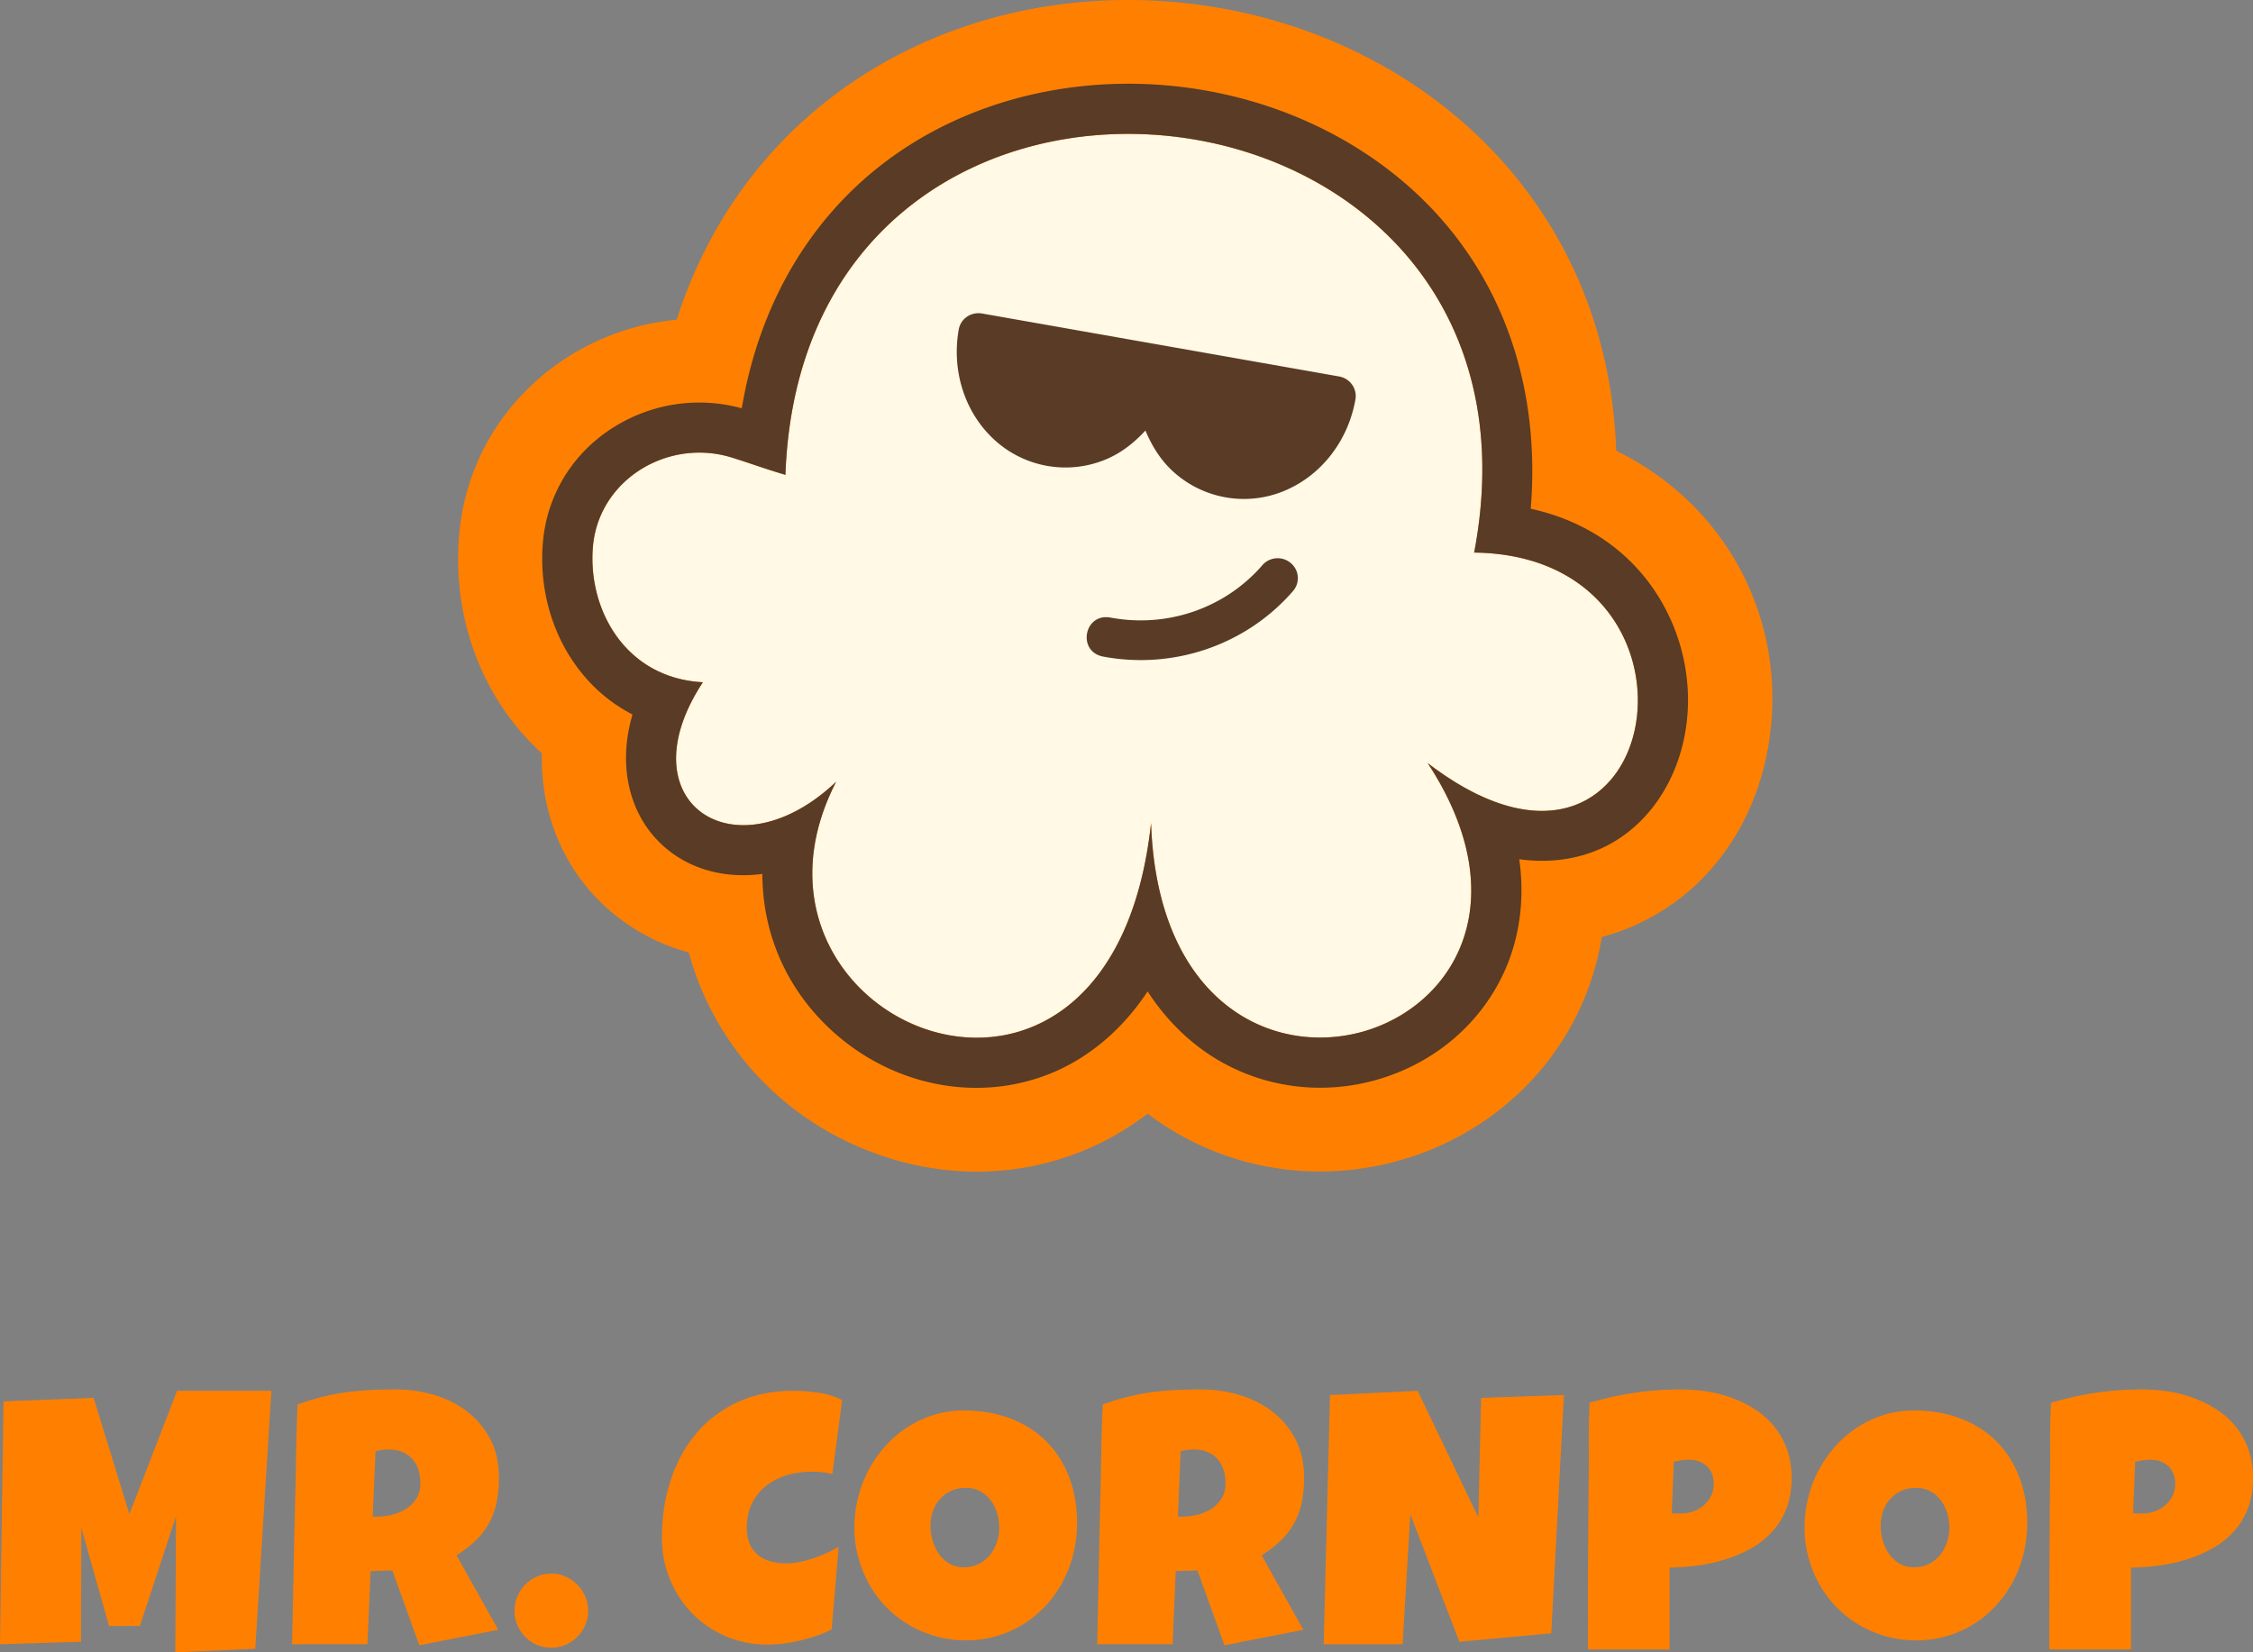
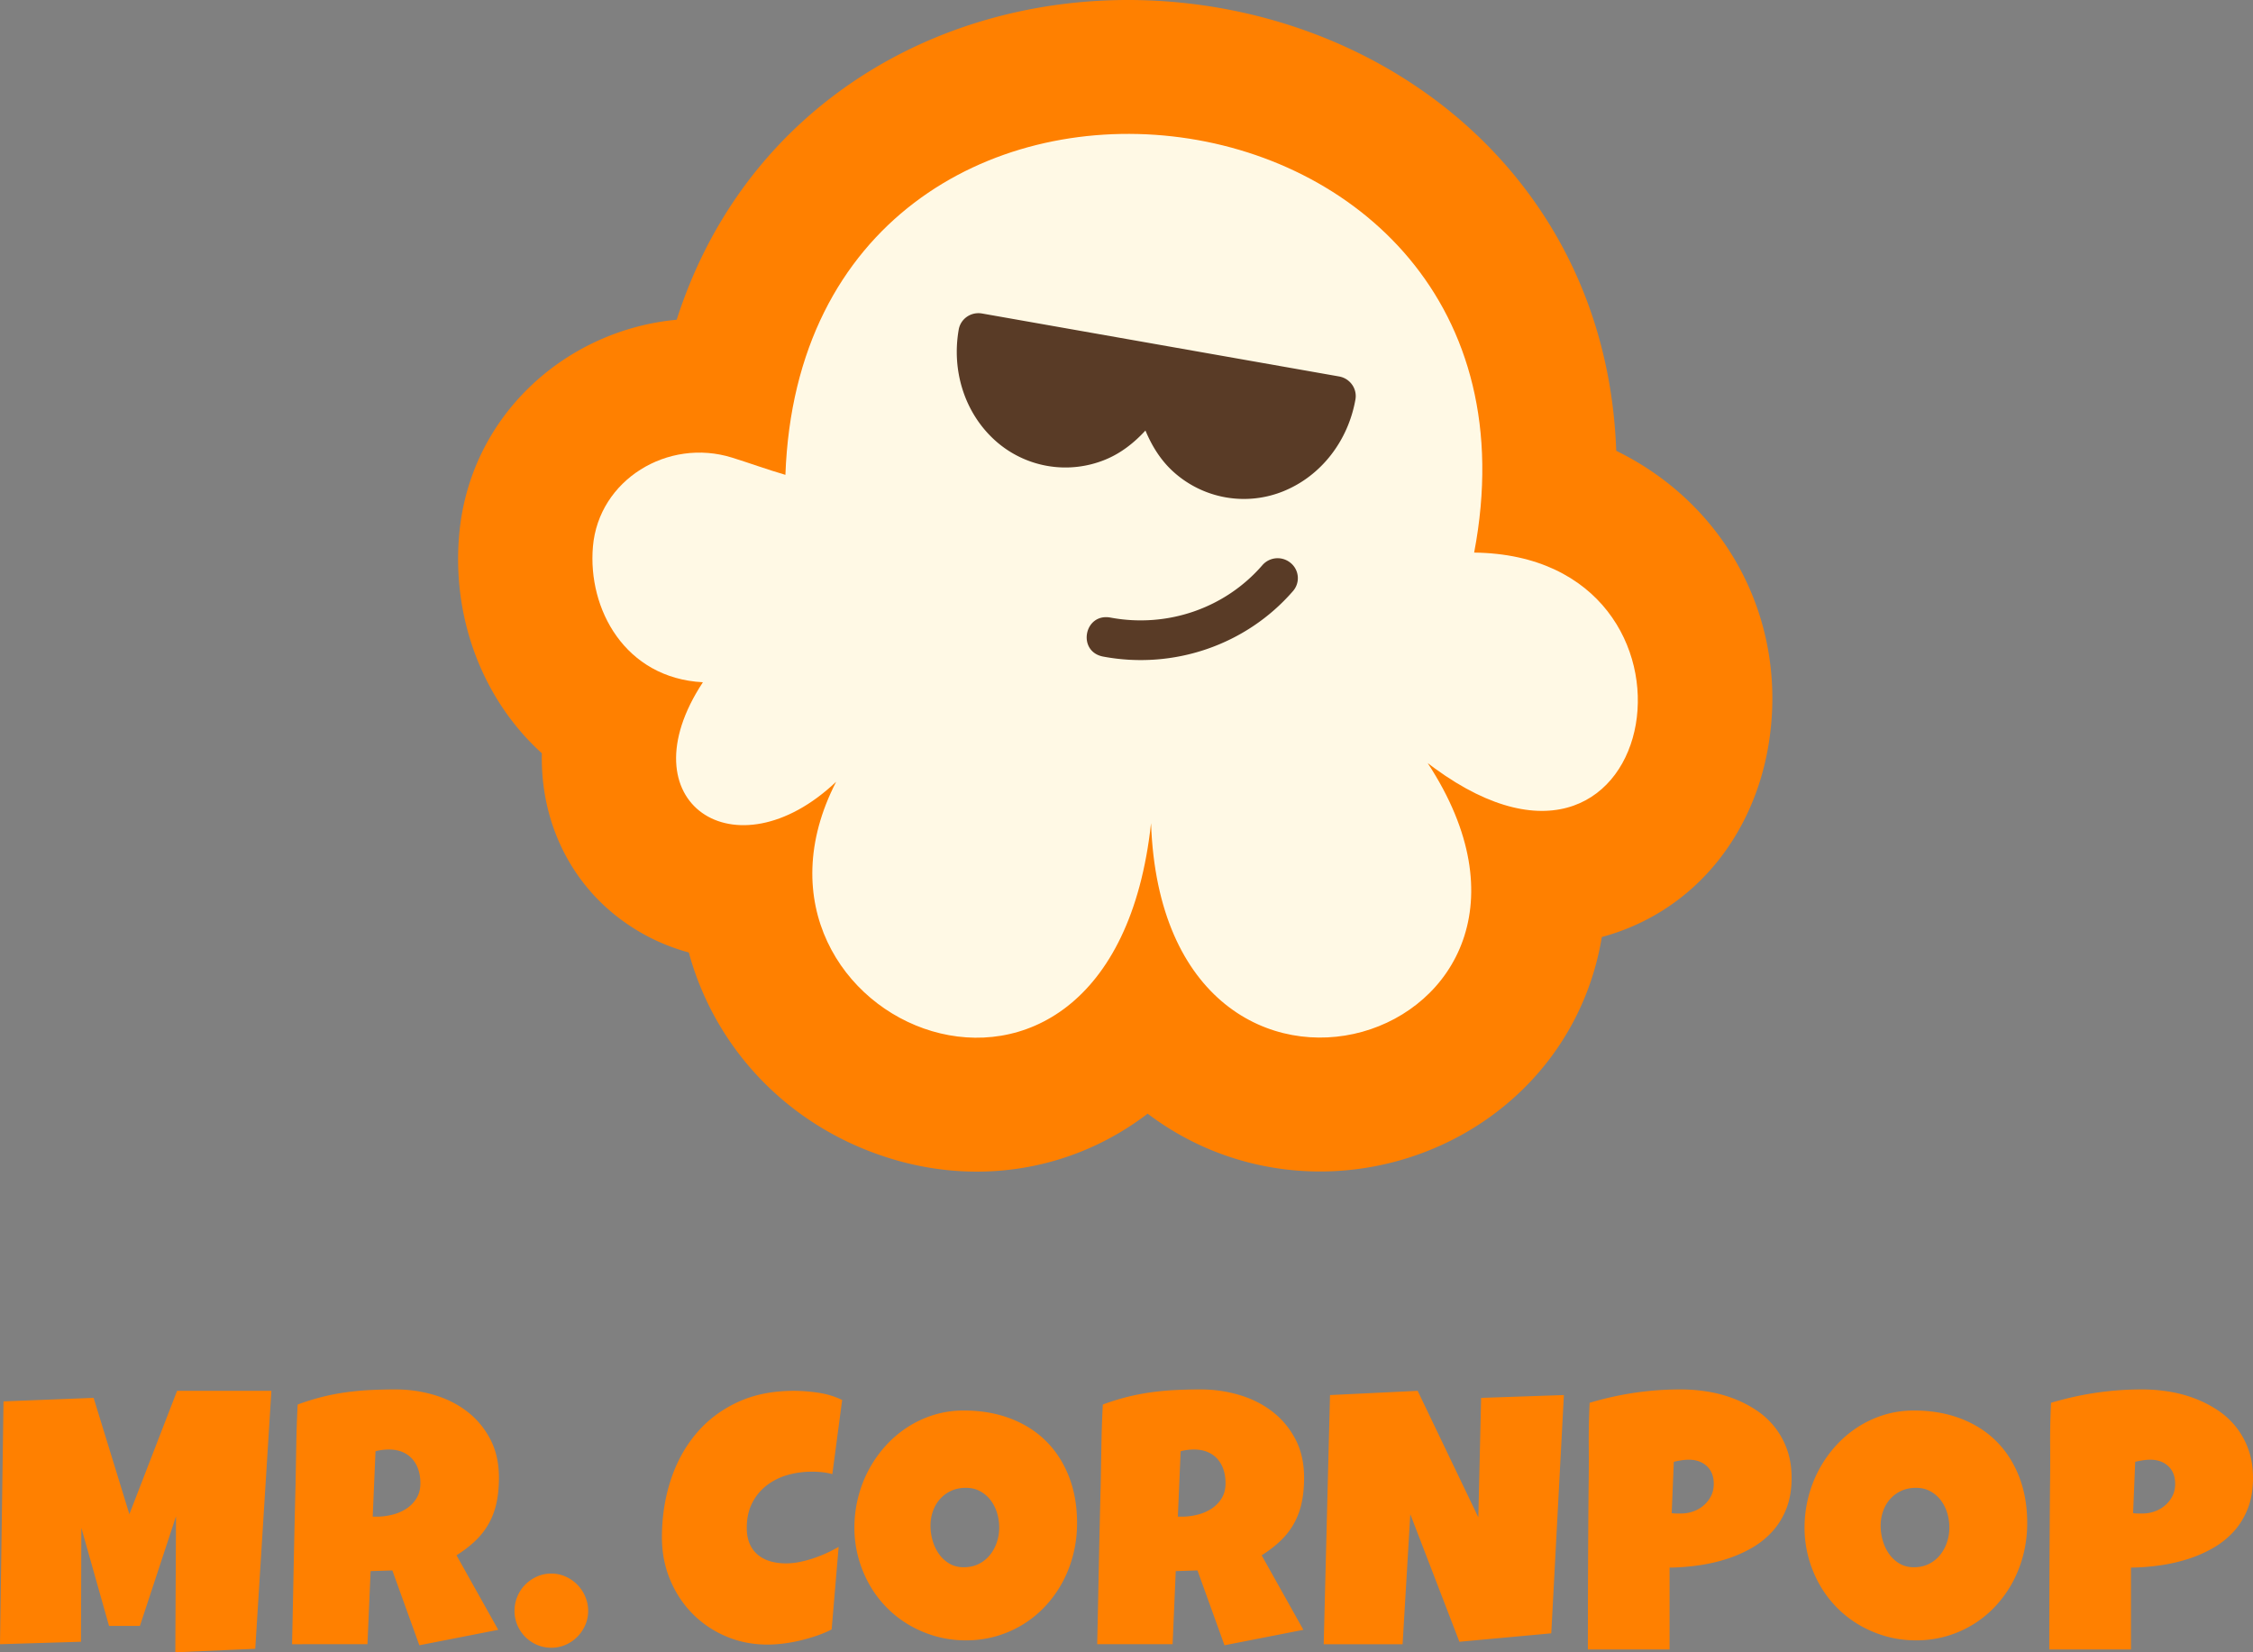
<svg xmlns="http://www.w3.org/2000/svg" width="300" height="220" viewBox="0 0 300 220">
  <rect x="0" y="0" width="300" height="220" fill="#808080" stroke="none" />
  <g fill="none" fill-rule="evenodd">
    <path fill="#FF8000" fill-rule="nonzero" d="m36.137 185.187-2.148 34.345-10.645.468.094-18.108-4.81 14.599H14.52l-3.688-13.055-.047 15.16L0 218.924l.467-32.333 11.999-.468 4.762 15.488 6.35-16.424h12.56Zm30.299 11.558c0 1.216-.105 2.32-.315 3.31a9.97 9.97 0 0 1-.992 2.726 9.75 9.75 0 0 1-1.751 2.293c-.716.701-1.58 1.372-2.591 2.012l5.556 9.92-10.505 2.058-3.595-9.966-2.895.093-.42 9.733H38.89c.077-3.556.151-7.097.221-10.622.07-3.525.152-7.065.245-10.622l.094-5.334c.03-1.762.093-3.54.187-5.334a30.46 30.46 0 0 1 3.221-1.006 30.223 30.223 0 0 1 3.187-.62 36.867 36.867 0 0 1 3.244-.304 67.899 67.899 0 0 1 3.374-.082c1.774 0 3.49.246 5.147.737 1.658.491 3.124 1.228 4.4 2.21 1.277.983 2.3 2.208 3.07 3.674.77 1.466 1.156 3.174 1.156 5.124Zm-10.458.748c0-.655-.09-1.255-.269-1.801a3.998 3.998 0 0 0-.794-1.416 3.646 3.646 0 0 0-1.307-.935c-.521-.227-1.132-.34-1.832-.34-.312 0-.615.02-.91.059a6.276 6.276 0 0 0-.865.175l-.373 8.704h.56c.67 0 1.35-.086 2.043-.258a6.088 6.088 0 0 0 1.867-.795 4.405 4.405 0 0 0 1.354-1.38c.35-.562.526-1.233.526-2.013Zm22.338 16.986c0 .686-.132 1.325-.397 1.918a5.156 5.156 0 0 1-1.062 1.556 4.974 4.974 0 0 1-1.552 1.053 4.687 4.687 0 0 1-1.891.386 4.745 4.745 0 0 1-1.915-.386 4.974 4.974 0 0 1-1.552-1.053 4.986 4.986 0 0 1-1.05-1.556 4.773 4.773 0 0 1-.386-1.918c0-.671.129-1.31.386-1.919a4.916 4.916 0 0 1 1.05-1.58 5.176 5.176 0 0 1 1.552-1.064 4.625 4.625 0 0 1 1.915-.397c.669 0 1.3.132 1.89.397a5.037 5.037 0 0 1 2.615 2.645 4.76 4.76 0 0 1 .397 1.918Zm33.822-28.075-1.308 9.873a8.278 8.278 0 0 0-1.354-.258c-.451-.046-.902-.07-1.354-.07-1.151 0-2.248.152-3.291.456a8.184 8.184 0 0 0-2.766 1.392 6.846 6.846 0 0 0-1.915 2.34c-.474.936-.712 2.035-.712 3.299 0 .81.129 1.513.385 2.105a3.913 3.913 0 0 0 1.086 1.474c.467.39 1.02.679 1.657.866.639.187 1.339.28 2.101.28.576 0 1.175-.062 1.798-.186a15.314 15.314 0 0 0 1.844-.492 18.758 18.758 0 0 0 3.362-1.52l-.934 10.996c-.607.311-1.265.588-1.973.83a24.34 24.34 0 0 1-2.182.632c-.747.18-1.494.316-2.241.41-.747.093-1.463.14-2.148.14-1.977 0-3.82-.367-5.533-1.1a13.836 13.836 0 0 1-4.458-3.018c-1.261-1.279-2.253-2.788-2.977-4.527-.724-1.74-1.085-3.615-1.085-5.627 0-2.667.38-5.182 1.143-7.545.763-2.363 1.884-4.433 3.362-6.211 1.479-1.779 3.311-3.182 5.498-4.212 2.186-1.03 4.704-1.544 7.552-1.544 1.073 0 2.174.086 3.303.258 1.128.171 2.175.49 3.14.959Zm31.279 16.377c0 1.42-.164 2.788-.49 4.106a16.093 16.093 0 0 1-1.413 3.708 15.352 15.352 0 0 1-2.24 3.17c-.88.96-1.868 1.782-2.965 2.468a14.45 14.45 0 0 1-3.584 1.603 14.412 14.412 0 0 1-4.108.573 14.67 14.67 0 0 1-4.004-.538 15.189 15.189 0 0 1-3.56-1.509 14.323 14.323 0 0 1-3-2.34 14.547 14.547 0 0 1-2.288-3.041 15.683 15.683 0 0 1-1.47-3.591 15.083 15.083 0 0 1-.525-4.001c0-1.357.163-2.687.49-3.989.327-1.302.797-2.53 1.412-3.685a15.896 15.896 0 0 1 2.23-3.182 14.705 14.705 0 0 1 2.93-2.503 14.043 14.043 0 0 1 3.513-1.638 13.42 13.42 0 0 1 3.991-.585c2.257 0 4.315.351 6.175 1.053 1.86.702 3.447 1.704 4.762 3.007 1.315 1.302 2.335 2.877 3.058 4.726.724 1.848 1.086 3.91 1.086 6.188Zm-10.365.608a6.6 6.6 0 0 0-.292-1.954 5.365 5.365 0 0 0-.852-1.684 4.37 4.37 0 0 0-1.389-1.193c-.552-.304-1.187-.456-1.902-.456-.732 0-1.386.132-1.961.397a4.487 4.487 0 0 0-1.483 1.088c-.412.46-.727.998-.945 1.615a5.816 5.816 0 0 0-.327 1.953c0 .655.093 1.31.28 1.965.187.655.467 1.248.84 1.778.374.53.837.96 1.39 1.287.552.328 1.194.491 1.925.491.732 0 1.39-.144 1.973-.432a4.452 4.452 0 0 0 1.482-1.17 5.36 5.36 0 0 0 .934-1.696c.218-.64.327-1.303.327-1.989Zm40.594-6.644c0 1.216-.105 2.32-.315 3.31a9.97 9.97 0 0 1-.993 2.726 9.75 9.75 0 0 1-1.75 2.293c-.716.701-1.58 1.372-2.592 2.012l5.556 9.92-10.505 2.058-3.595-9.966-2.894.093-.42 9.733h-10.039c.078-3.556.152-7.097.222-10.622.07-3.525.152-7.065.245-10.622l.094-5.334c.03-1.762.093-3.54.186-5.334a30.46 30.46 0 0 1 3.222-1.006 30.223 30.223 0 0 1 3.186-.62 36.867 36.867 0 0 1 3.245-.304 67.899 67.899 0 0 1 3.373-.082c1.775 0 3.49.246 5.148.737 1.657.491 3.124 1.228 4.4 2.21 1.276.983 2.3 2.208 3.07 3.674.77 1.466 1.156 3.174 1.156 5.124Zm-10.459.748c0-.655-.09-1.255-.268-1.801a3.998 3.998 0 0 0-.794-1.416 3.646 3.646 0 0 0-1.307-.935c-.521-.227-1.132-.34-1.833-.34-.31 0-.614.02-.91.059a6.276 6.276 0 0 0-.864.175l-.373 8.704h.56c.67 0 1.35-.086 2.043-.258a6.088 6.088 0 0 0 1.867-.795 4.405 4.405 0 0 0 1.354-1.38c.35-.562.525-1.233.525-2.013Zm45.053-11.744-1.681 31.724-12.232 1.123-6.537-16.985-1.027 17.313h-10.505l.84-33.175 11.673-.562 8.077 16.845.373-15.909 11.019-.374Zm30.322 11.042c0 1.513-.226 2.855-.677 4.025a9.811 9.811 0 0 1-1.856 3.064 11.195 11.195 0 0 1-2.766 2.223 17.242 17.242 0 0 1-3.397 1.486 22.735 22.735 0 0 1-3.747.842c-1.291.18-2.56.277-3.805.292v10.903h-10.878a2427.263 2427.263 0 0 1 .093-21.384c.031-1.903.04-3.806.024-5.709-.016-1.902.023-3.82.116-5.755a43.261 43.261 0 0 1 5.976-1.333 41.84 41.84 0 0 1 6.163-.445c1.199 0 2.397.097 3.595.292 1.199.195 2.346.503 3.444.925 1.097.42 2.116.947 3.058 1.579a10.533 10.533 0 0 1 2.44 2.257 10.498 10.498 0 0 1 1.622 2.983c.397 1.116.595 2.367.595 3.755Zm-10.365.796c0-1.014-.307-1.805-.922-2.375-.615-.57-1.412-.854-2.393-.854-.327 0-.665.028-1.015.082-.35.055-.681.121-.992.199l-.28 6.832c.217.03.427.046.63.046h.63c.56 0 1.101-.093 1.622-.28a4.333 4.333 0 0 0 1.39-.808c.404-.35.727-.764.968-1.24.241-.475.362-1.01.362-1.602Zm41.738 5.194c0 1.42-.164 2.788-.49 4.106a16.093 16.093 0 0 1-1.413 3.708 15.352 15.352 0 0 1-2.241 3.17c-.88.96-1.868 1.782-2.965 2.468a14.45 14.45 0 0 1-3.583 1.603 14.412 14.412 0 0 1-4.109.573c-1.4 0-2.735-.18-4.003-.538a15.189 15.189 0 0 1-3.56-1.509 14.324 14.324 0 0 1-3-2.34 14.547 14.547 0 0 1-2.288-3.041 15.683 15.683 0 0 1-1.47-3.591 15.083 15.083 0 0 1-.526-4.001 16.364 16.364 0 0 1 1.903-7.674 15.896 15.896 0 0 1 2.23-3.182 14.705 14.705 0 0 1 2.929-2.503 14.043 14.043 0 0 1 3.513-1.638c1.26-.39 2.592-.585 3.992-.585 2.257 0 4.315.351 6.175 1.053 1.86.702 3.447 1.704 4.762 3.007 1.315 1.302 2.334 2.877 3.058 4.726.724 1.848 1.086 3.91 1.086 6.188Zm-10.365.608a6.6 6.6 0 0 0-.292-1.954 5.365 5.365 0 0 0-.852-1.684 4.37 4.37 0 0 0-1.39-1.193c-.552-.304-1.186-.456-1.902-.456-.731 0-1.385.132-1.96.397a4.487 4.487 0 0 0-1.483 1.088 4.76 4.76 0 0 0-.945 1.615 5.816 5.816 0 0 0-.327 1.953c0 .655.093 1.31.28 1.965.187.655.467 1.248.84 1.778.374.53.837.96 1.39 1.287.552.328 1.194.491 1.925.491.732 0 1.39-.144 1.973-.432a4.452 4.452 0 0 0 1.482-1.17 5.36 5.36 0 0 0 .934-1.696c.218-.64.327-1.303.327-1.989Zm40.43-6.598c0 1.513-.226 2.855-.677 4.025a9.811 9.811 0 0 1-1.856 3.064 11.195 11.195 0 0 1-2.766 2.223 17.242 17.242 0 0 1-3.397 1.486 22.735 22.735 0 0 1-3.747.842c-1.291.18-2.56.277-3.805.292v10.903h-10.878a2427.263 2427.263 0 0 1 .093-21.384c.031-1.903.04-3.806.024-5.709-.016-1.902.023-3.82.116-5.755a43.261 43.261 0 0 1 5.976-1.333 41.84 41.84 0 0 1 6.163-.445c1.199 0 2.397.097 3.595.292 1.199.195 2.347.503 3.444.925 1.097.42 2.116.947 3.058 1.579a10.533 10.533 0 0 1 2.44 2.257 10.498 10.498 0 0 1 1.622 2.983c.397 1.116.595 2.367.595 3.755Zm-10.365.796c0-1.014-.307-1.805-.922-2.375-.615-.57-1.412-.854-2.393-.854-.327 0-.665.028-1.015.082-.35.055-.681.121-.992.199l-.28 6.832c.217.03.427.046.63.046h.63c.56 0 1.101-.093 1.622-.28a4.333 4.333 0 0 0 1.39-.808c.404-.35.727-.764.968-1.24.241-.475.362-1.01.362-1.602ZM158.103.444c16.954 1.907 32.65 9.838 43.286 22.58 8.556 10.251 13.312 22.9 13.82 36.948l.002.05.269.133c14.578 7.266 22.564 22.563 20.067 38.654l-.11.671c-1.934 11.176-9.011 20.727-19.937 24.593a30.65 30.65 0 0 1-1.856.591l-.353.097-.033.203a37.133 37.133 0 0 1-1.412 5.615l-.173.502c-4.103 11.656-13.74 20.211-25.479 23.473-11.251 3.126-23.38 1.105-32.981-5.975l-.4-.298-.061.05c-9.684 7.37-21.824 9.401-33.2 6.209l-.525-.151c-13.662-4.035-23.568-14.394-27.194-27.153l-.116-.418-.018-.005a26.775 26.775 0 0 1-8.235-3.82l-.37-.259c-6.688-4.76-10.587-12.274-10.924-20.569a29.621 29.621 0 0 1-.022-1.614l.006-.253-.282-.257c-7.53-6.984-11.548-17.4-10.779-28.229l.044-.56c1.35-15.712 13.887-27.014 28.403-28.623l.565-.058.058-.177c3.843-11.874 10.75-21.818 20.238-29.192l.469-.36C124.08 2.783 141.15-1.462 158.103.444Z" />
    <path fill="#FFF9E5" d="M196.292 73.575c12.66-66.452-89.27-77.877-91.71-10.351-2.413-.703-4.758-1.561-7.094-2.291-8.542-2.671-17.772 2.947-18.536 11.84-.717 8.317 4.273 17.522 14.643 18.067-10.54 15.99 4.329 25.959 17.744 13.248-16.524 32.08 36.592 54.64 41.93 5.513 1.659 47.745 61.063 29.004 36.835-8l.934.699c30.592 22.295 39.07-28.323 5.254-28.725Z" />
-     <path fill="#593B26" d="M126.81 16.207c18.64-8.664 42.067-6.023 58.301 6.57 13.587 10.54 20.213 26.656 18.715 44.959 12.259 2.703 18.54 11.603 20.35 19.967 2.299 10.617-2.253 21.214-10.823 25.2-2.372 1.102-6.122 2.179-11.055 1.5.655 4.647.13 8.541-.725 11.525-2.041 7.137-7.188 13.08-14.122 16.304-8.353 3.882-17.94 3.388-25.65-1.325l-.357-.223c-2.538-1.61-5.803-4.319-8.631-8.68-3.88 5.863-8.465 8.887-11.743 10.41-10.477 4.872-23.185 2.264-31.633-6.483-5.23-5.417-7.91-12.3-7.92-19.57-5.67.757-10.973-.991-14.478-5.036-3.024-3.488-4.852-9.197-2.819-16.19a20.995 20.995 0 0 1-6.248-4.91c-4.185-4.79-6.254-11.36-5.68-18.025.624-7.253 5.035-13.46 11.801-16.605a21.329 21.329 0 0 1 14.677-1.23c2.94-17.45 12.865-31.105 28.04-38.158Zm69.482 57.368c12.66-66.452-89.27-77.877-91.71-10.351-2.413-.703-4.758-1.561-7.094-2.291-8.542-2.671-17.772 2.947-18.536 11.84-.717 8.317 4.273 17.522 14.643 18.067-10.54 15.99 4.329 25.959 17.744 13.248-16.524 32.08 36.592 54.64 41.93 5.513 1.659 47.745 61.063 29.004 36.835-8l.934.699c30.592 22.295 39.07-28.323 5.254-28.725Z" />
    <path fill="#593B26" d="m130.76 41.74 11.885 2.096 11.885 2.096 11.886 2.096 11.885 2.096c1.458.257 2.436 1.628 2.183 3.062-.966 5.48-4.523 10.141-9.533 12.197a13.988 13.988 0 0 1-14.743-2.6c-1.665-1.515-2.836-3.42-3.686-5.46-1.497 1.627-3.249 3.016-5.331 3.87a13.988 13.988 0 0 1-14.744-2.599c-4.004-3.645-5.753-9.242-4.786-14.722.253-1.434 1.64-2.388 3.099-2.131Zm39.882 32.635c.44.088.852.283 1.198.567a2.613 2.613 0 0 1 .312 3.778c-6.204 7.139-15.832 10.462-25.247 8.705-3.522-.656-2.553-5.85.97-5.194 7.54 1.405 15.224-1.234 20.192-6.95a2.691 2.691 0 0 1 2.575-.906Z" />
  </g>
</svg>